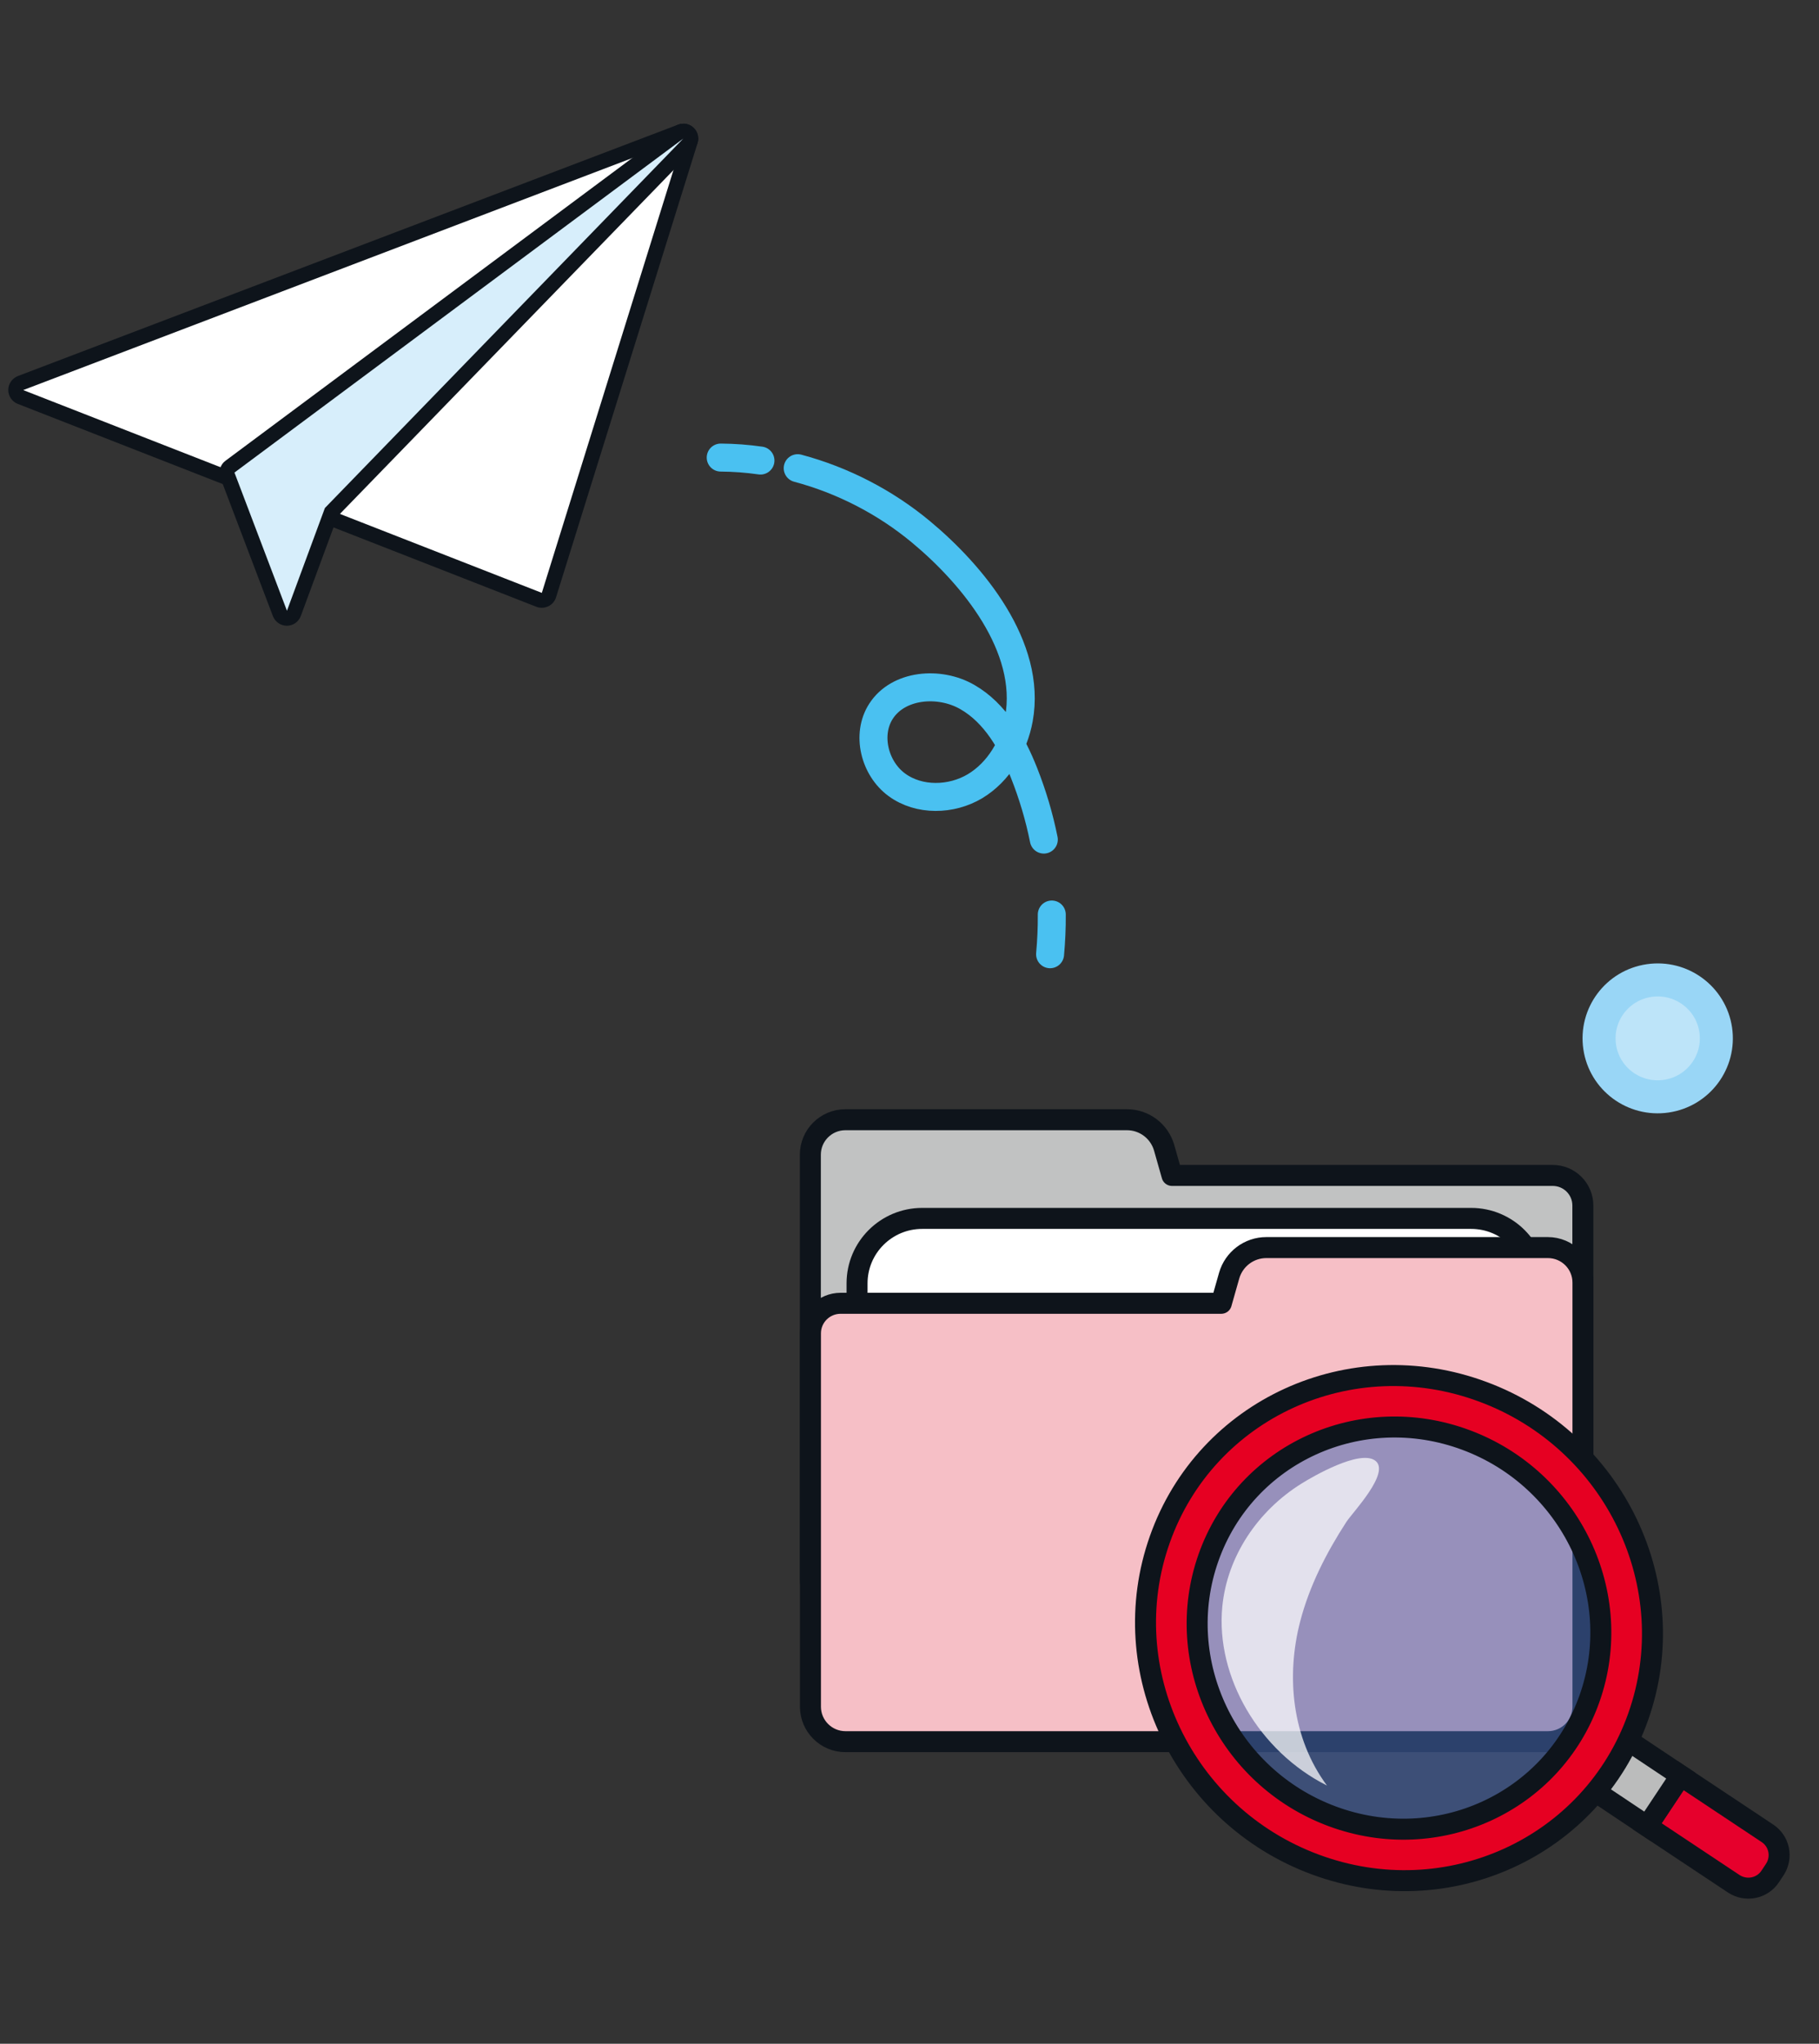
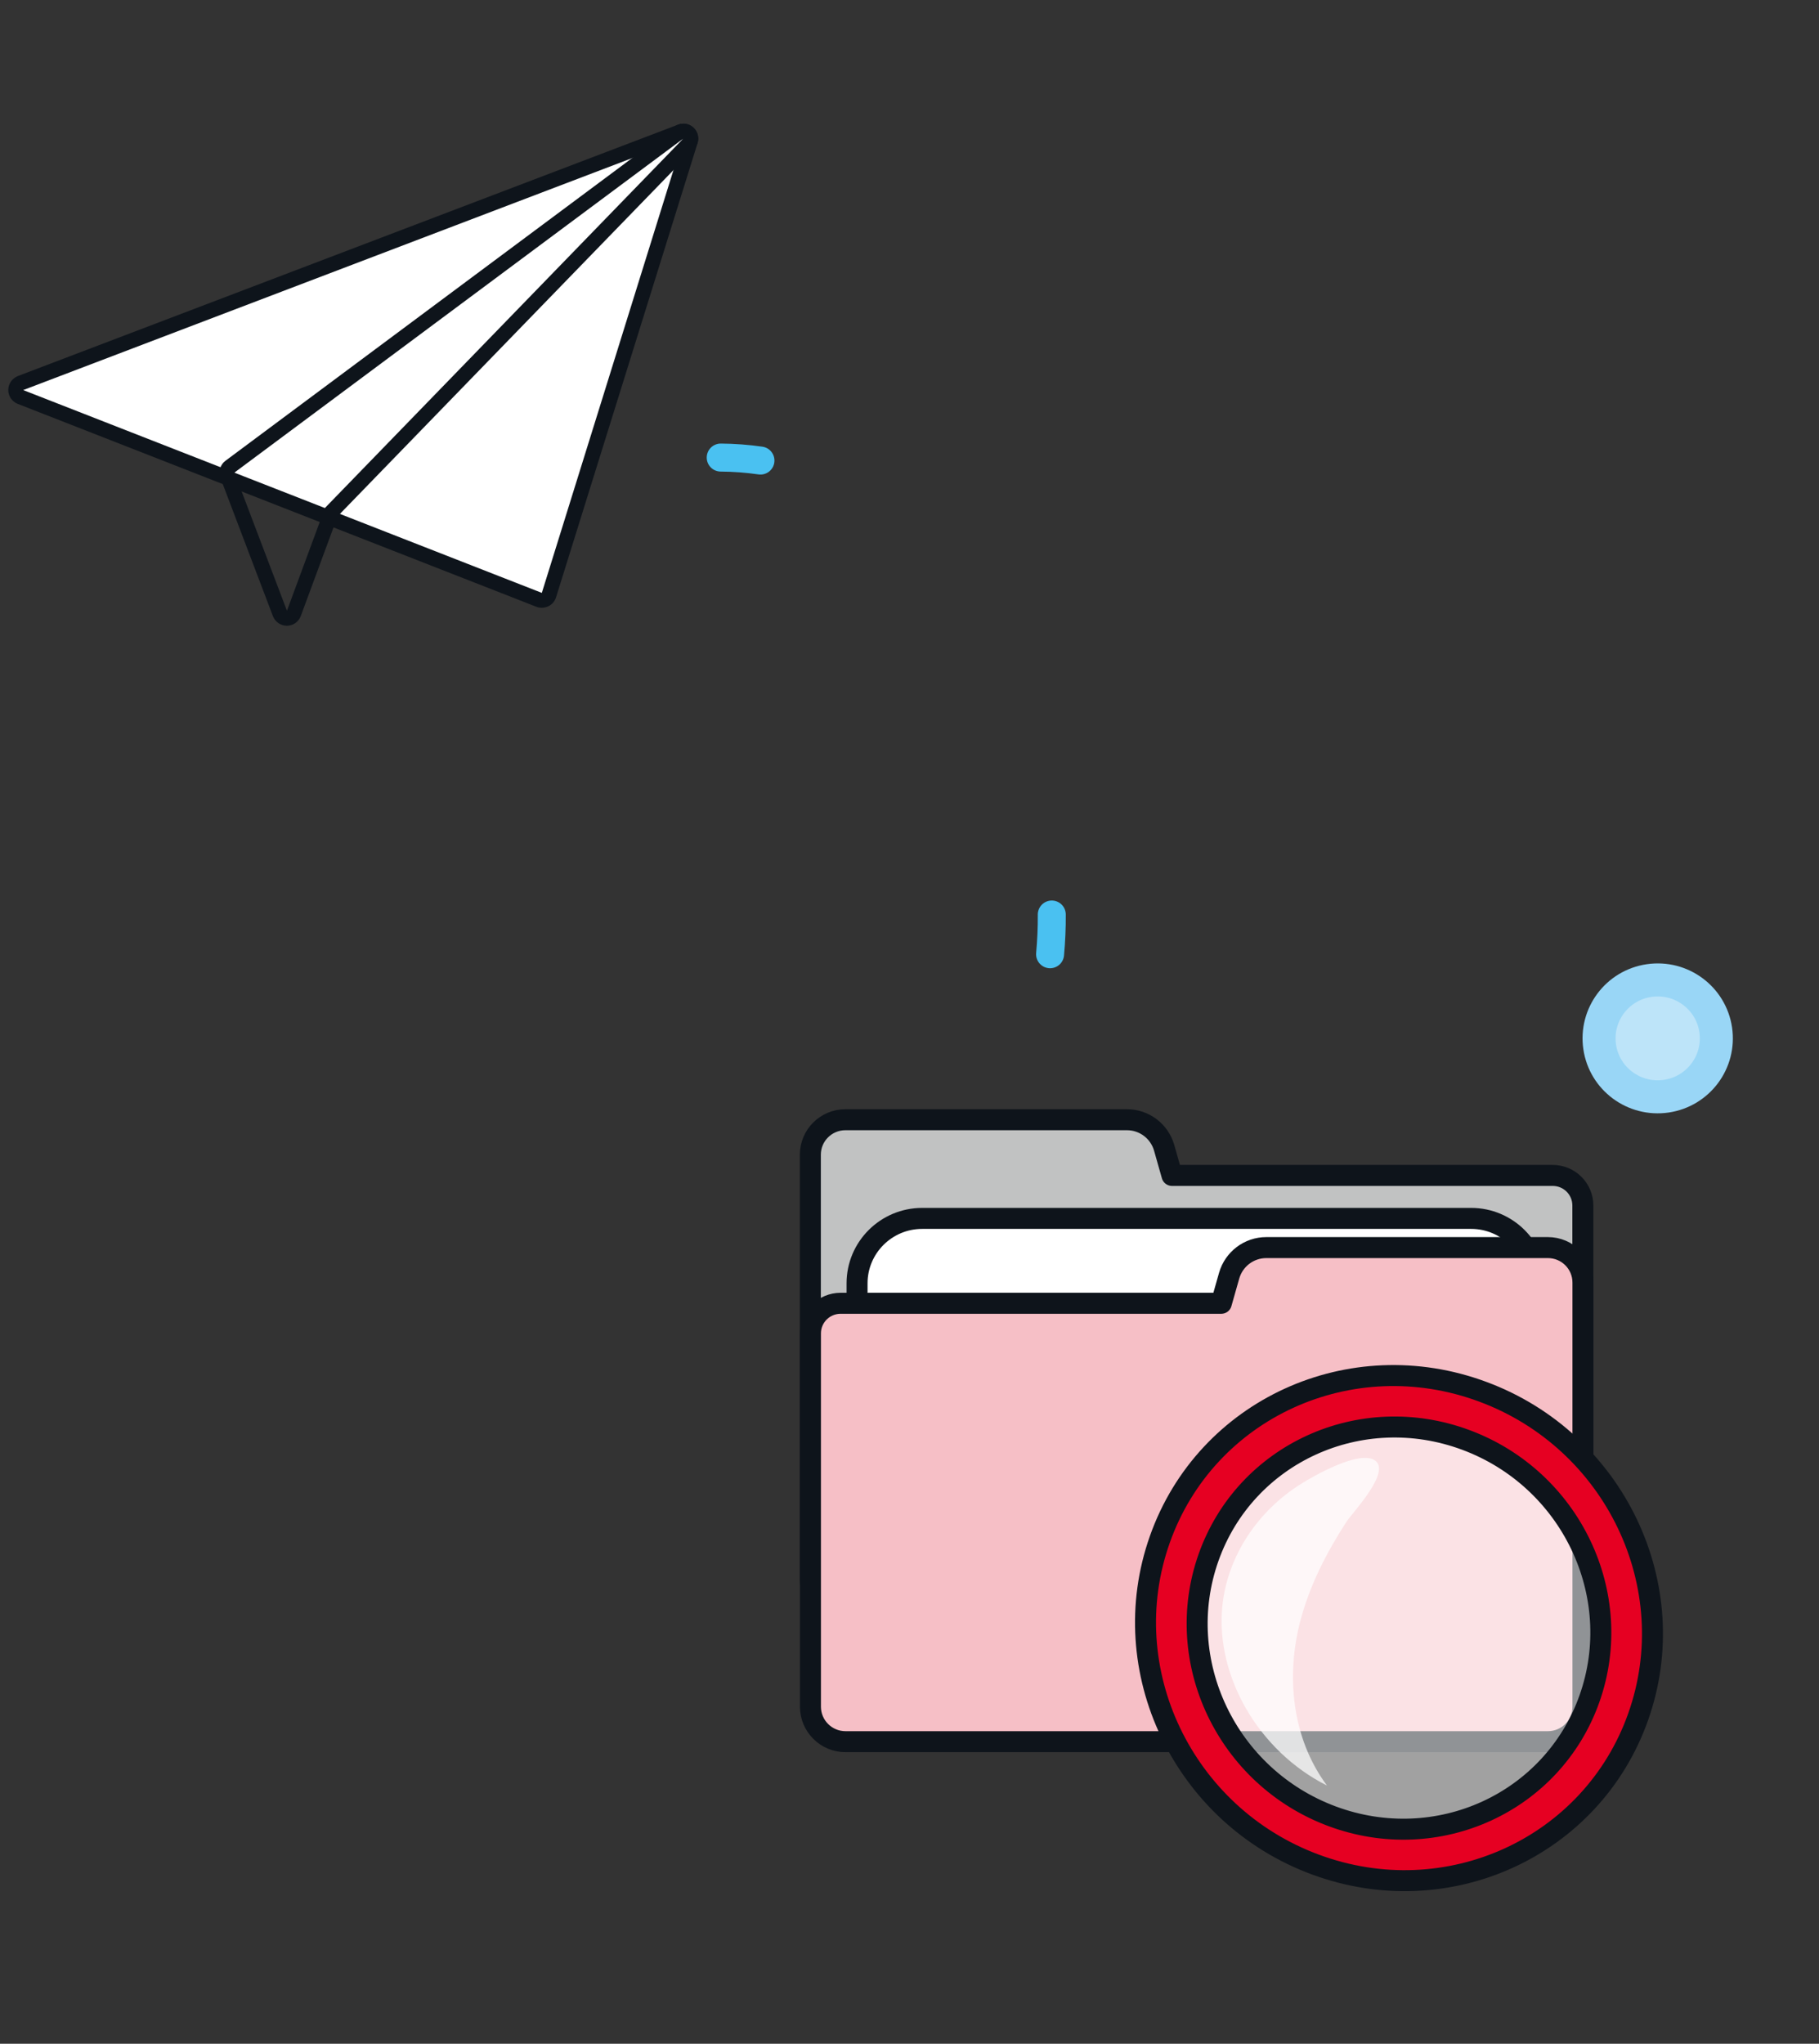
<svg xmlns="http://www.w3.org/2000/svg" width="130" height="146" viewBox="0 0 130 146" fill="none">
  <rect x="0" y="0" width="130" height="146" fill="#333333" stroke="none" />
  <path d="M119.081 78.308C116.789 78.642 114.66 77.067 114.326 74.784C113.991 72.5 115.572 70.38 117.864 70.047C120.156 69.713 122.284 71.288 122.619 73.571C122.953 75.855 121.373 77.975 119.081 78.308Z" fill="#BDE4F9" stroke="#99D6F6" stroke-width="2.36" stroke-miterlimit="10" />
  <path d="M75.047 68.167C75.133 67.224 75.176 66.281 75.169 65.33" stroke="#4AC1F1" stroke-width="2" stroke-miterlimit="10" stroke-linecap="round" />
-   <path d="M74.599 59.976C74.272 58.345 73.795 56.75 73.183 55.204C72.335 53.069 71.125 50.934 69.132 49.793C67.139 48.644 64.199 48.885 62.961 50.814C61.893 52.473 62.498 54.892 64.093 56.062C65.687 57.232 67.993 57.175 69.688 56.161C71.382 55.14 72.464 53.289 72.82 51.353C73.759 46.204 69.517 41.063 65.808 37.985C63.253 35.864 60.227 34.304 57.01 33.446" stroke="#4AC1F1" stroke-width="2" stroke-miterlimit="10" stroke-linecap="round" />
  <path d="M54.348 32.9C53.408 32.765 52.461 32.694 51.508 32.687" stroke="#4AC1F1" stroke-width="2" stroke-miterlimit="10" stroke-linecap="round" />
  <path d="M38.723 42.885C38.659 42.885 38.588 42.871 38.531 42.85L1.466 28.354C1.26 28.276 1.125 28.078 1.125 27.858C1.125 27.638 1.26 27.439 1.466 27.361L48.639 9.405C48.703 9.384 48.767 9.37 48.831 9.37C48.966 9.37 49.094 9.419 49.194 9.512C49.344 9.653 49.401 9.866 49.337 10.058L39.229 42.509C39.186 42.651 39.086 42.765 38.951 42.828C38.88 42.864 38.801 42.878 38.716 42.878L38.723 42.885Z" fill="white" />
  <path d="M48.831 9.902L38.723 42.353L1.659 27.865L48.831 9.902ZM48.831 8.838C48.703 8.838 48.575 8.859 48.447 8.909L1.274 26.865C0.868 27.028 0.591 27.418 0.591 27.858C0.591 28.297 0.861 28.695 1.267 28.851L38.332 43.346C38.46 43.396 38.588 43.417 38.723 43.417C38.88 43.417 39.036 43.382 39.186 43.311C39.456 43.183 39.656 42.949 39.741 42.665L49.856 10.214C49.977 9.824 49.863 9.398 49.564 9.121C49.365 8.93 49.102 8.831 48.831 8.831V8.838Z" fill="#0E141B" />
-   <path d="M20.508 44.162C20.287 44.162 20.088 44.027 20.009 43.821L16.258 33.95C16.173 33.73 16.244 33.475 16.436 33.333L48.511 9.476C48.603 9.405 48.717 9.37 48.831 9.37C48.98 9.37 49.13 9.434 49.23 9.547C49.415 9.753 49.408 10.072 49.215 10.27L23.682 36.581L21.006 43.814C20.928 44.02 20.728 44.162 20.508 44.162Z" fill="#D7EEFB" />
  <path d="M48.831 9.902L23.22 36.29L20.508 43.63L16.756 33.758L48.831 9.902ZM48.831 8.838C48.61 8.838 48.383 8.909 48.191 9.051L16.116 32.914C15.731 33.198 15.589 33.701 15.753 34.141L19.504 44.013C19.661 44.424 20.059 44.701 20.5 44.701C20.949 44.701 21.34 44.424 21.497 44.006L24.131 36.879L49.6 10.639C49.984 10.242 49.998 9.611 49.636 9.199C49.429 8.958 49.13 8.838 48.831 8.838Z" fill="#0E141B" />
  <path d="M83.198 81.989L83.76 83.968H110.966C112.162 83.968 113.123 84.932 113.123 86.117V112.789C113.123 114.164 112.005 115.285 110.617 115.285H60.42C59.039 115.285 57.914 114.171 57.914 112.789V82.486C57.914 81.11 59.032 79.989 60.42 79.989H80.543C81.774 79.989 82.856 80.805 83.198 81.989Z" fill="#C1C2C2" stroke="#0E141B" stroke-width="1.5" stroke-linecap="round" stroke-linejoin="round" />
  <path d="M105.136 87.038H65.908C63.337 87.038 61.252 89.115 61.252 91.676V103.945C61.252 106.507 63.337 108.583 65.908 108.583H105.136C107.707 108.583 109.792 106.507 109.792 103.945V91.676C109.792 89.115 107.707 87.038 105.136 87.038Z" fill="white" stroke="#0E141B" stroke-width="1.5" stroke-linecap="round" stroke-linejoin="round" />
  <path d="M87.846 91.123L87.284 93.102H60.078C58.882 93.102 57.921 94.066 57.921 95.25V121.922C57.921 123.298 59.039 124.419 60.427 124.419H110.624C112.005 124.419 113.13 123.305 113.13 121.922V91.62C113.13 90.244 112.013 89.123 110.624 89.123H90.501C89.27 89.123 88.188 89.939 87.846 91.123Z" fill="#F6BFC6" stroke="#0E141B" stroke-width="1.5" stroke-linecap="round" stroke-linejoin="round" />
  <g style="mix-blend-mode:screen" opacity="0.54">
    <path d="M110.351 126.518C115.886 120.939 115.732 111.845 110.007 106.206C104.281 100.567 95.151 100.518 89.615 106.097C84.08 111.676 84.234 120.771 89.96 126.41C95.685 132.049 104.815 132.098 110.351 126.518Z" fill="white" stroke="#0E141B" stroke-miterlimit="10" />
-     <path d="M110.351 126.518C115.886 120.939 115.732 111.845 110.007 106.206C104.281 100.567 95.151 100.518 89.615 106.097C84.08 111.676 84.234 120.771 89.96 126.41C95.685 132.049 104.815 132.098 110.351 126.518Z" fill="#4668B1" />
  </g>
-   <path d="M120.113 126.844L126.313 130.964C127.174 131.532 127.409 132.688 126.84 133.553L126.512 134.049C125.943 134.907 124.783 135.141 123.914 134.574L117.714 130.454L120.113 126.844Z" fill="#E6002C" stroke="#0E141B" stroke-width="1.5" stroke-miterlimit="10" />
-   <path d="M113.5 127.638C112.639 127.071 112.404 125.915 112.973 125.05L113.301 124.554C113.87 123.695 115.031 123.461 115.899 124.029L120.12 126.844L117.721 130.454L113.5 127.638Z" fill="#BBBCBC" stroke="#0E141B" stroke-width="1.5" stroke-miterlimit="10" />
  <path d="M105.969 99.421C96.53 95.917 86.195 100.64 82.892 109.966C79.582 119.292 84.558 129.695 93.996 133.192C103.435 136.695 113.771 131.972 117.074 122.646C120.384 113.32 115.408 102.917 105.969 99.421ZM113.593 121.355C110.959 128.78 102.73 132.539 95.213 129.752C87.697 126.965 83.739 118.682 86.373 111.257C89.006 103.832 97.235 100.073 104.752 102.86C112.269 105.647 116.227 113.93 113.593 121.355Z" fill="#E60022" stroke="#0E141B" stroke-width="1.5" stroke-miterlimit="10" />
  <g opacity="0.73">
    <path d="M92.921 115.831C91.911 119.717 92.309 124.149 94.836 127.553C89.989 125.121 86.871 119.788 87.355 114.774C87.704 111.179 89.889 107.931 93.007 105.987C93.868 105.448 97.171 103.548 98.274 104.335C99.427 105.165 96.673 108.03 96.224 108.718C94.793 110.923 93.583 113.285 92.921 115.831Z" fill="white" />
  </g>
</svg>